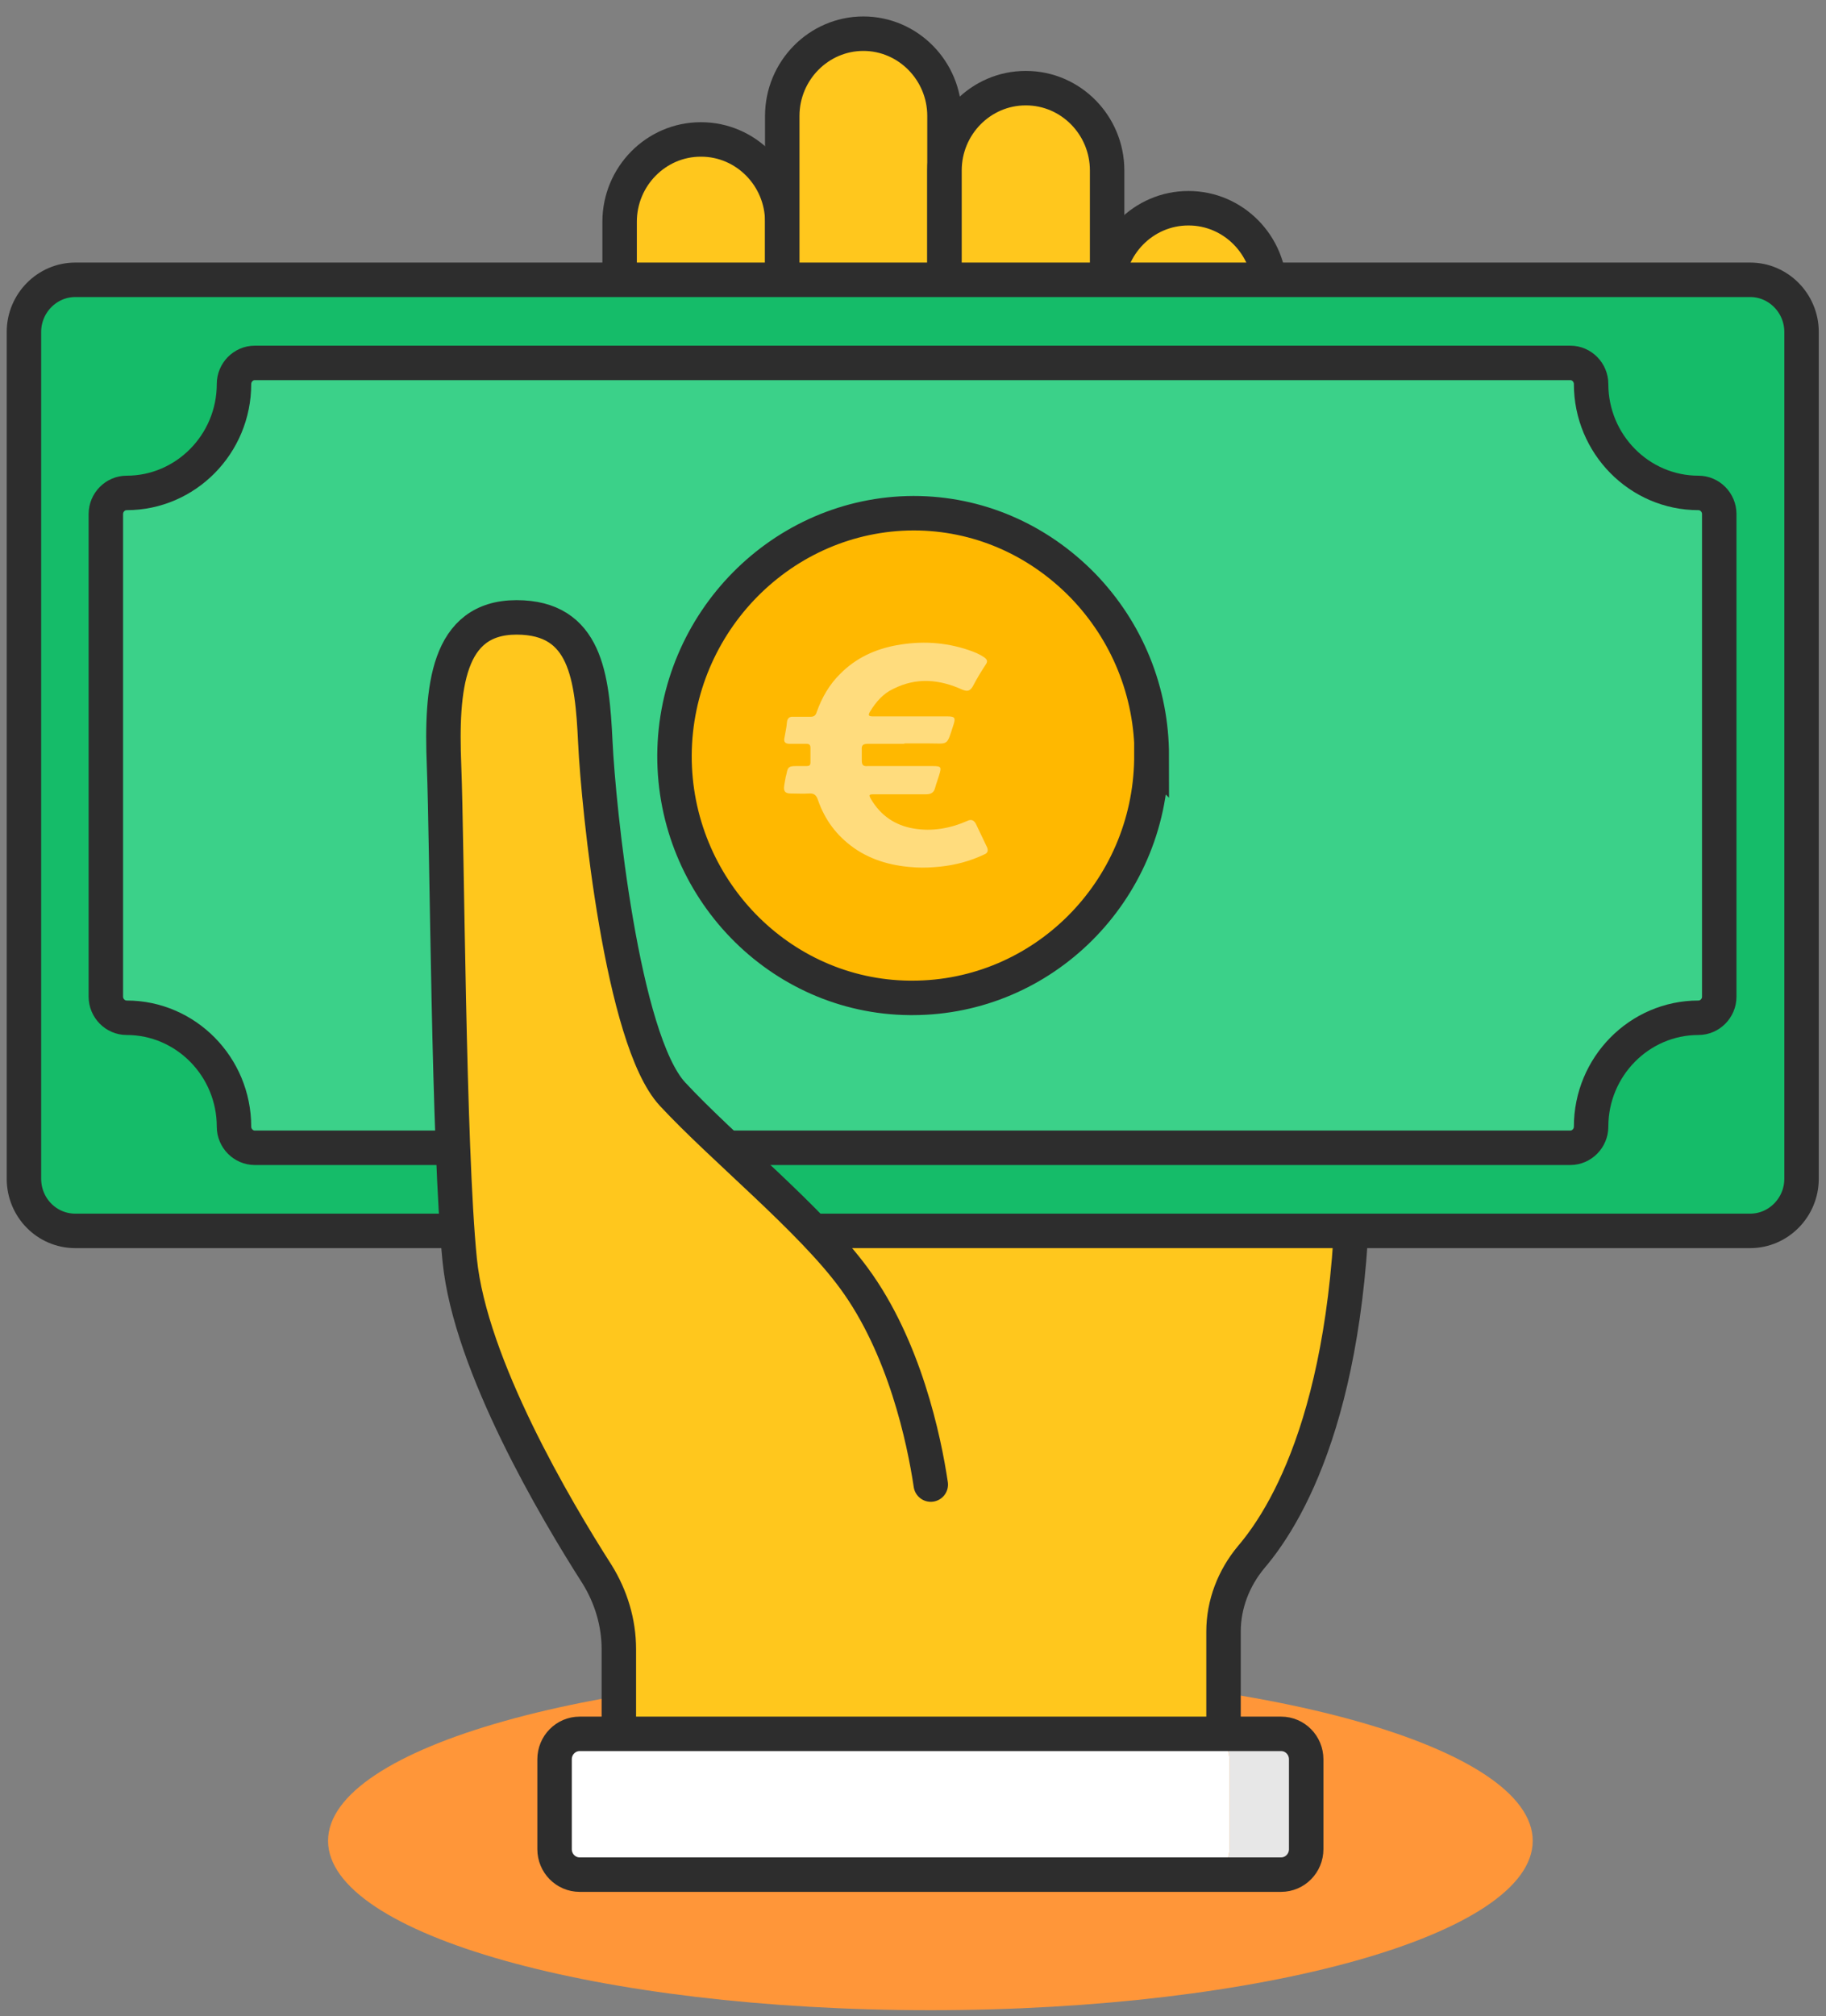
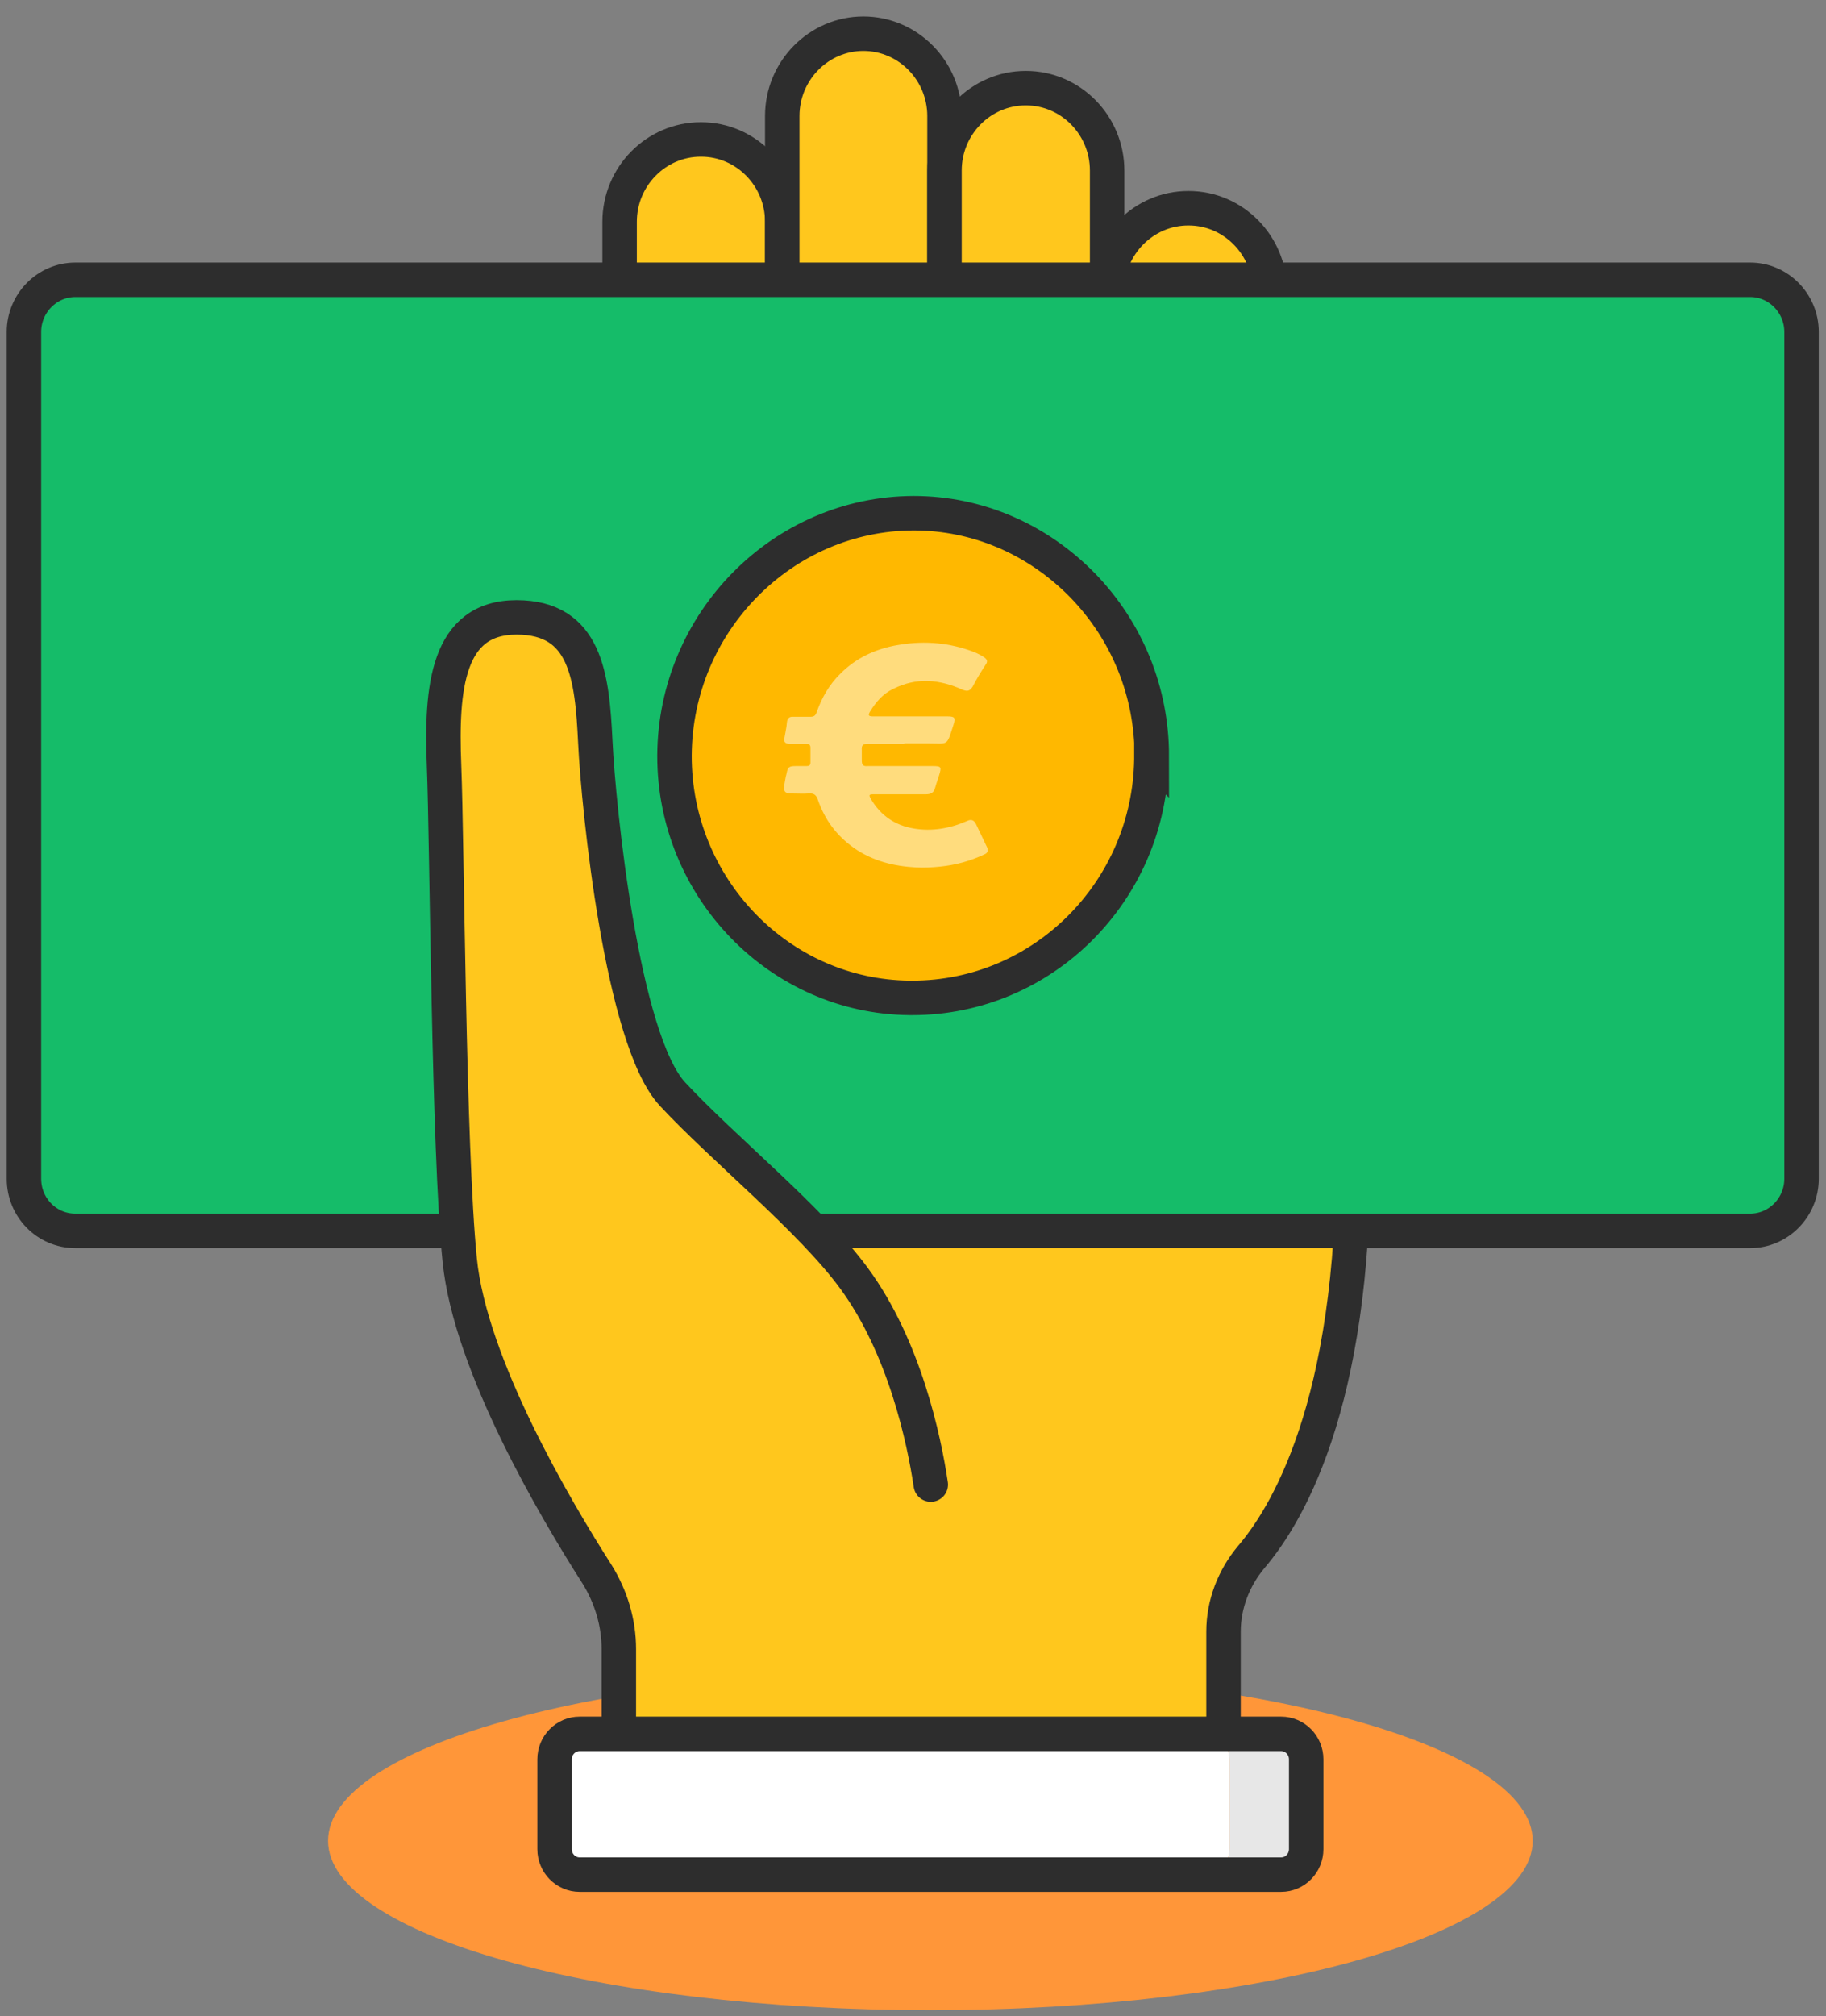
<svg xmlns="http://www.w3.org/2000/svg" width="106" height="117" viewBox="0 0 106 117" fill="none">
  <rect x="0" y="0" width="106" height="117" fill="#808080" stroke="none" />
  <path d="M54.009 116.645C73.32 116.645 88.975 112.244 88.975 106.816C88.975 101.388 73.32 96.987 54.009 96.987C34.698 96.987 19.044 101.388 19.044 106.816C19.044 112.244 34.698 116.645 54.009 116.645Z" fill="#FF9639" />
  <path d="M78.556 63.787V68.379C78.351 81.622 74.802 87.782 72.664 90.32C71.64 91.543 71.026 93.065 71.026 94.657V100.587H35.924V63.787H78.556Z" fill="#FFC71D" />
  <path d="M71.026 100.61V94.68C71.026 93.088 71.617 91.566 72.641 90.343C74.961 87.621 78.874 80.699 78.533 65.287" stroke="#2D2D2D" stroke-width="2" stroke-miterlimit="10" stroke-linecap="round" />
  <path d="M40.701 8.092C43.294 8.092 45.41 10.238 45.41 12.868V19.028H35.969V12.868C35.969 10.238 38.085 8.092 40.678 8.092H40.701Z" fill="#FFC71D" stroke="#2D2D2D" stroke-width="2" stroke-miterlimit="10" />
  <path d="M69.001 12.084C71.594 12.084 73.71 14.229 73.71 16.859V23.02H64.269V16.859C64.269 14.229 66.385 12.084 68.978 12.084H69.001Z" fill="#FFC71D" stroke="#2D2D2D" stroke-width="2" stroke-miterlimit="10" />
  <path d="M50.119 1.955C52.712 1.955 54.828 4.101 54.828 6.731V18.659C54.828 18.867 54.669 19.028 54.464 19.028H45.774C45.569 19.028 45.41 18.867 45.41 18.659V6.731C45.41 4.101 47.525 1.955 50.119 1.955Z" fill="#FFC71D" stroke="#2D2D2D" stroke-width="2" stroke-miterlimit="10" />
  <path d="M59.559 5.116C62.153 5.116 64.269 7.261 64.269 9.892V19.028H54.828V9.892C54.828 7.261 56.943 5.116 59.537 5.116H59.559Z" fill="#FFC71D" stroke="#2D2D2D" stroke-width="2" stroke-miterlimit="10" />
  <path d="M99.803 28.626V59.058H92.364V66.602H13.607V59.058H6.168V28.626H13.607V21.081H92.364V28.626H99.803Z" fill="url(#paint0_linear_528_5292)" stroke="#2D2D2D" stroke-width="2" stroke-miterlimit="10" />
  <path d="M99.803 28.626V59.058H92.364V66.602H13.607V59.058H6.168V28.626H13.607V21.081H92.364V28.626H99.803Z" fill="url(#paint1_linear_528_5292)" stroke="#2D2D2D" stroke-width="2" stroke-miterlimit="10" />
  <path d="M104.58 19.259V68.402C104.58 70.063 103.238 71.424 101.6 71.424H4.37C2.71 71.424 1.39 70.063 1.39 68.402V19.259C1.39 17.598 2.733 16.236 4.37 16.236H101.6C103.238 16.236 104.58 17.598 104.58 19.259Z" fill="#15BC69" stroke="#2D2D2D" stroke-width="2" stroke-miterlimit="10" />
-   <path d="M98.597 59.057C95.162 59.057 92.364 61.895 92.364 65.379C92.364 66.048 91.818 66.602 91.158 66.602H14.789C14.13 66.602 13.584 66.048 13.584 65.379C13.584 61.895 10.785 59.057 7.35 59.057C6.691 59.057 6.145 58.504 6.145 57.835V29.826C6.145 29.156 6.691 28.603 7.35 28.603C10.785 28.603 13.584 25.765 13.584 22.281C13.584 21.612 14.13 21.058 14.789 21.058H91.158C91.818 21.058 92.364 21.612 92.364 22.281C92.364 25.765 95.162 28.603 98.597 28.603C99.257 28.603 99.803 29.156 99.803 29.826V57.835C99.803 58.504 99.257 59.057 98.597 59.057Z" fill="#3BD189" stroke="#2D2D2D" stroke-width="2" stroke-miterlimit="10" />
  <path d="M66.839 43.853V44.061C66.725 51.721 60.538 57.904 52.962 57.904H52.803C45.25 57.835 39.131 51.513 39.154 43.83C39.199 36.101 45.432 29.802 53.031 29.779C56.739 29.779 60.219 31.279 62.858 33.978C65.429 36.632 66.862 40.139 66.862 43.876L66.839 43.853Z" fill="#FFB800" stroke="#2D2D2D" stroke-width="2" stroke-miterlimit="10" />
  <path d="M52.53 43.161H50.369C50.096 43.161 50.005 43.253 50.027 43.507C50.027 43.692 50.027 43.899 50.027 44.107C50.027 44.384 50.096 44.476 50.369 44.453H54.145C54.645 44.453 54.668 44.499 54.509 45.007C54.441 45.237 54.35 45.468 54.281 45.722C54.213 45.999 54.031 46.091 53.758 46.091H50.755C50.437 46.091 50.414 46.114 50.573 46.391C51.142 47.337 51.961 47.891 53.03 48.075C54.099 48.26 55.146 48.075 56.147 47.637C56.374 47.522 56.534 47.591 56.647 47.798C56.875 48.26 57.08 48.721 57.307 49.183C57.375 49.367 57.33 49.506 57.148 49.575C56.329 49.967 55.464 50.198 54.554 50.29C54.099 50.336 53.645 50.359 53.19 50.336C51.893 50.267 50.664 49.967 49.572 49.206C48.571 48.491 47.889 47.591 47.48 46.414C47.389 46.137 47.252 46.022 46.956 46.045C46.615 46.068 46.251 46.045 45.91 46.045C45.569 46.045 45.477 45.907 45.523 45.584C45.569 45.353 45.591 45.122 45.66 44.891C45.728 44.499 45.819 44.453 46.206 44.453H46.82C46.979 44.453 47.047 44.407 47.047 44.245V43.392C47.047 43.23 46.979 43.161 46.82 43.161H45.842C45.569 43.161 45.477 43.046 45.546 42.769C45.591 42.492 45.66 42.215 45.682 41.915C45.705 41.684 45.819 41.569 46.069 41.592H47.025C47.229 41.592 47.343 41.546 47.411 41.315C47.707 40.485 48.139 39.723 48.776 39.1C49.686 38.178 50.801 37.67 52.052 37.439C53.462 37.185 54.85 37.255 56.215 37.716C56.556 37.831 56.852 37.947 57.148 38.154C57.307 38.27 57.353 38.385 57.216 38.57C56.943 38.985 56.693 39.4 56.465 39.839C56.306 40.092 56.17 40.139 55.874 40.023C54.554 39.423 53.212 39.285 51.847 39.977C51.256 40.254 50.846 40.738 50.505 41.292C50.369 41.523 50.437 41.569 50.687 41.569H54.987C55.419 41.569 55.487 41.638 55.351 42.053C54.941 43.322 55.078 43.138 53.895 43.138H52.462L52.53 43.161Z" fill="#FFDC7D" />
  <path d="M35.924 100.61V95.696C35.924 94.15 35.469 92.65 34.65 91.335C32.261 87.598 27.302 79.223 26.688 73.132C26.028 66.579 25.959 48.952 25.777 44.43C25.596 39.908 25.959 35.825 29.986 35.825C34.013 35.825 34.377 39.262 34.559 43.069C34.741 46.876 36.106 60.327 39.04 63.488C41.975 66.648 47.071 70.755 49.573 74.17C52.508 78.161 53.645 83.537 54.032 86.144" fill="#FFC71D" />
  <path d="M35.924 100.61V95.696C35.924 94.15 35.469 92.65 34.65 91.335C32.261 87.598 27.302 79.223 26.688 73.132C26.028 66.579 25.959 48.952 25.777 44.43C25.596 39.908 25.959 35.825 29.986 35.825C34.013 35.825 34.377 39.262 34.559 43.069C34.741 46.876 36.106 60.327 39.04 63.488C41.975 66.648 47.071 70.755 49.573 74.17C52.508 78.161 53.645 83.537 54.032 86.144" stroke="#2D2D2D" stroke-width="2" stroke-miterlimit="10" stroke-linecap="round" />
  <path d="M75.825 102.087V107.301C75.825 108.132 75.188 108.778 74.369 108.778H69.91C70.729 108.778 71.366 108.132 71.366 107.301V102.087C71.366 101.279 70.729 100.61 69.91 100.61H74.369C75.188 100.61 75.825 101.279 75.825 102.087Z" fill="#E7E7E7" />
  <path d="M71.366 102.087V107.301C71.366 108.132 70.73 108.778 69.91 108.778H33.648C32.852 108.778 32.193 108.132 32.193 107.301V102.087C32.193 101.279 32.852 100.61 33.648 100.61H69.91C70.73 100.61 71.366 101.279 71.366 102.087Z" fill="white" />
  <path d="M74.369 100.61H33.648C32.844 100.61 32.193 101.271 32.193 102.087V107.301C32.193 108.116 32.844 108.778 33.648 108.778H74.369C75.173 108.778 75.825 108.116 75.825 107.301V102.087C75.825 101.271 75.173 100.61 74.369 100.61Z" stroke="#2D2D2D" stroke-width="2" stroke-miterlimit="10" />
  <defs>
    <linearGradient id="paint0_linear_528_5292" x1="52.985" y1="23.896" x2="52.985" y2="62.91" gradientUnits="userSpaceOnUse">
      <stop stop-color="#67D9FF" />
      <stop offset="1" stop-color="#3BCEFF" />
    </linearGradient>
    <linearGradient id="paint1_linear_528_5292" x1="52.985" y1="23.896" x2="52.985" y2="62.91" gradientUnits="userSpaceOnUse">
      <stop stop-color="#67D9FF" />
      <stop offset="1" stop-color="#3BCEFF" />
    </linearGradient>
  </defs>
</svg>